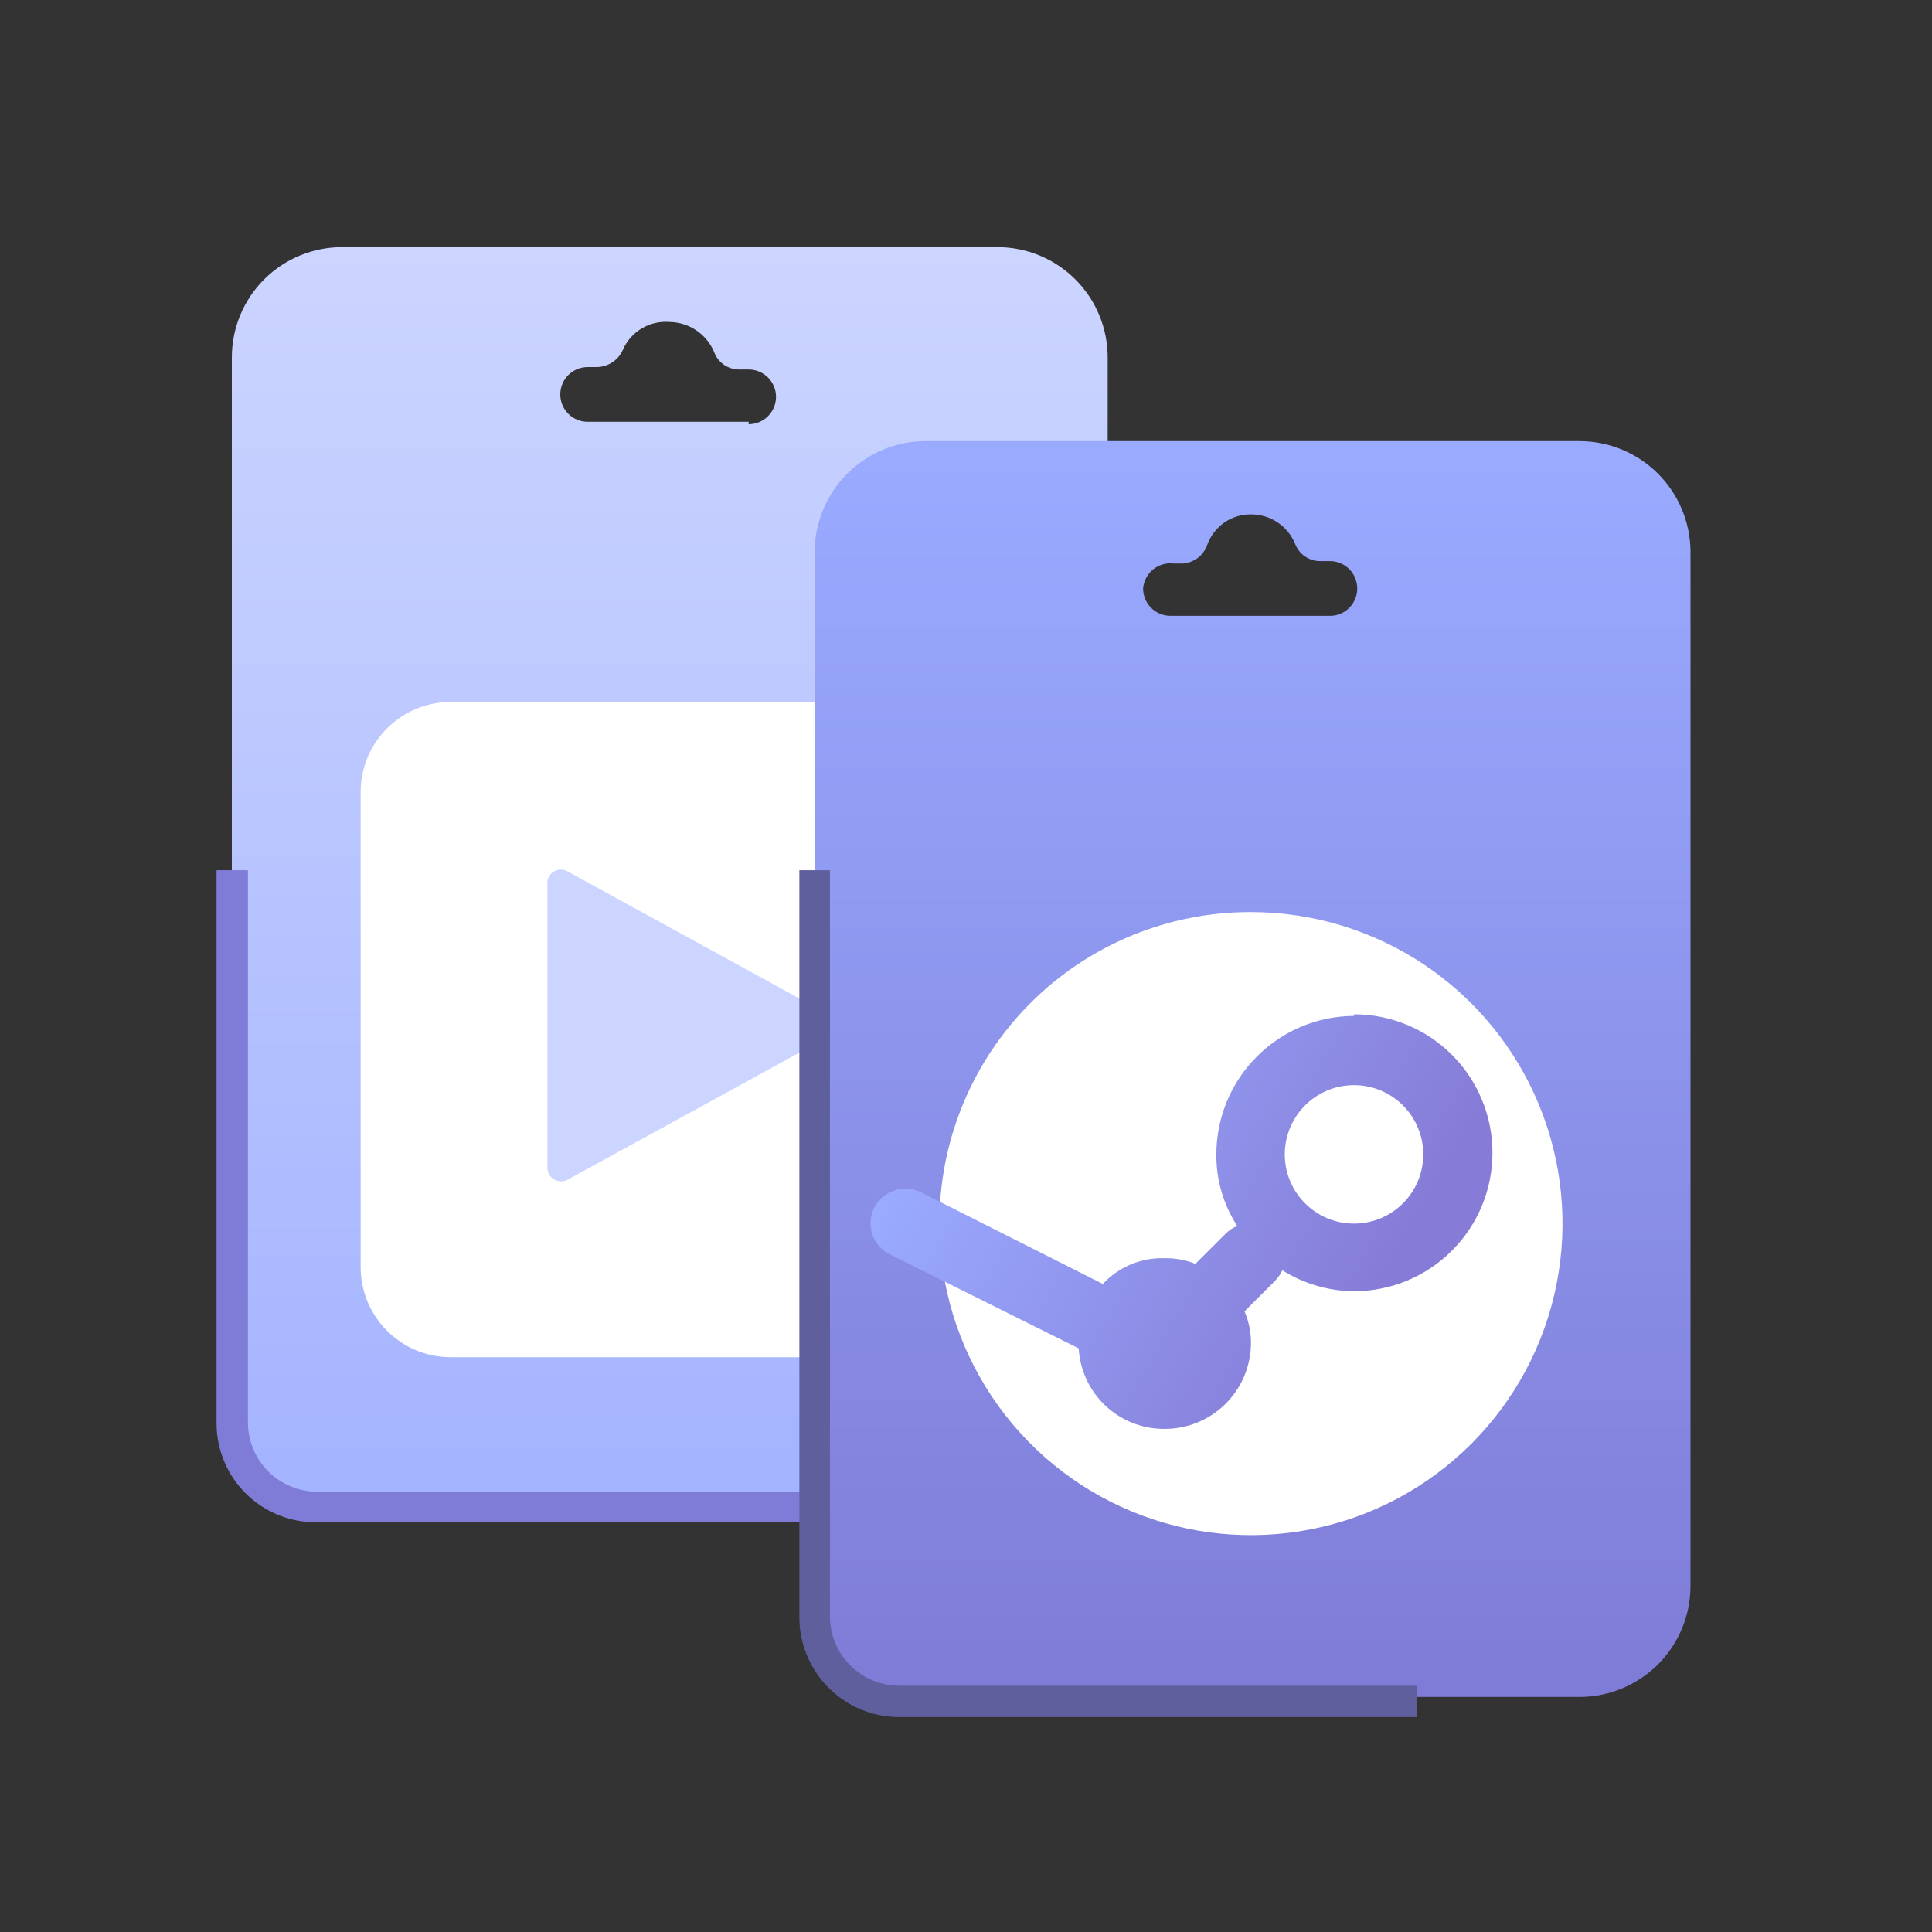
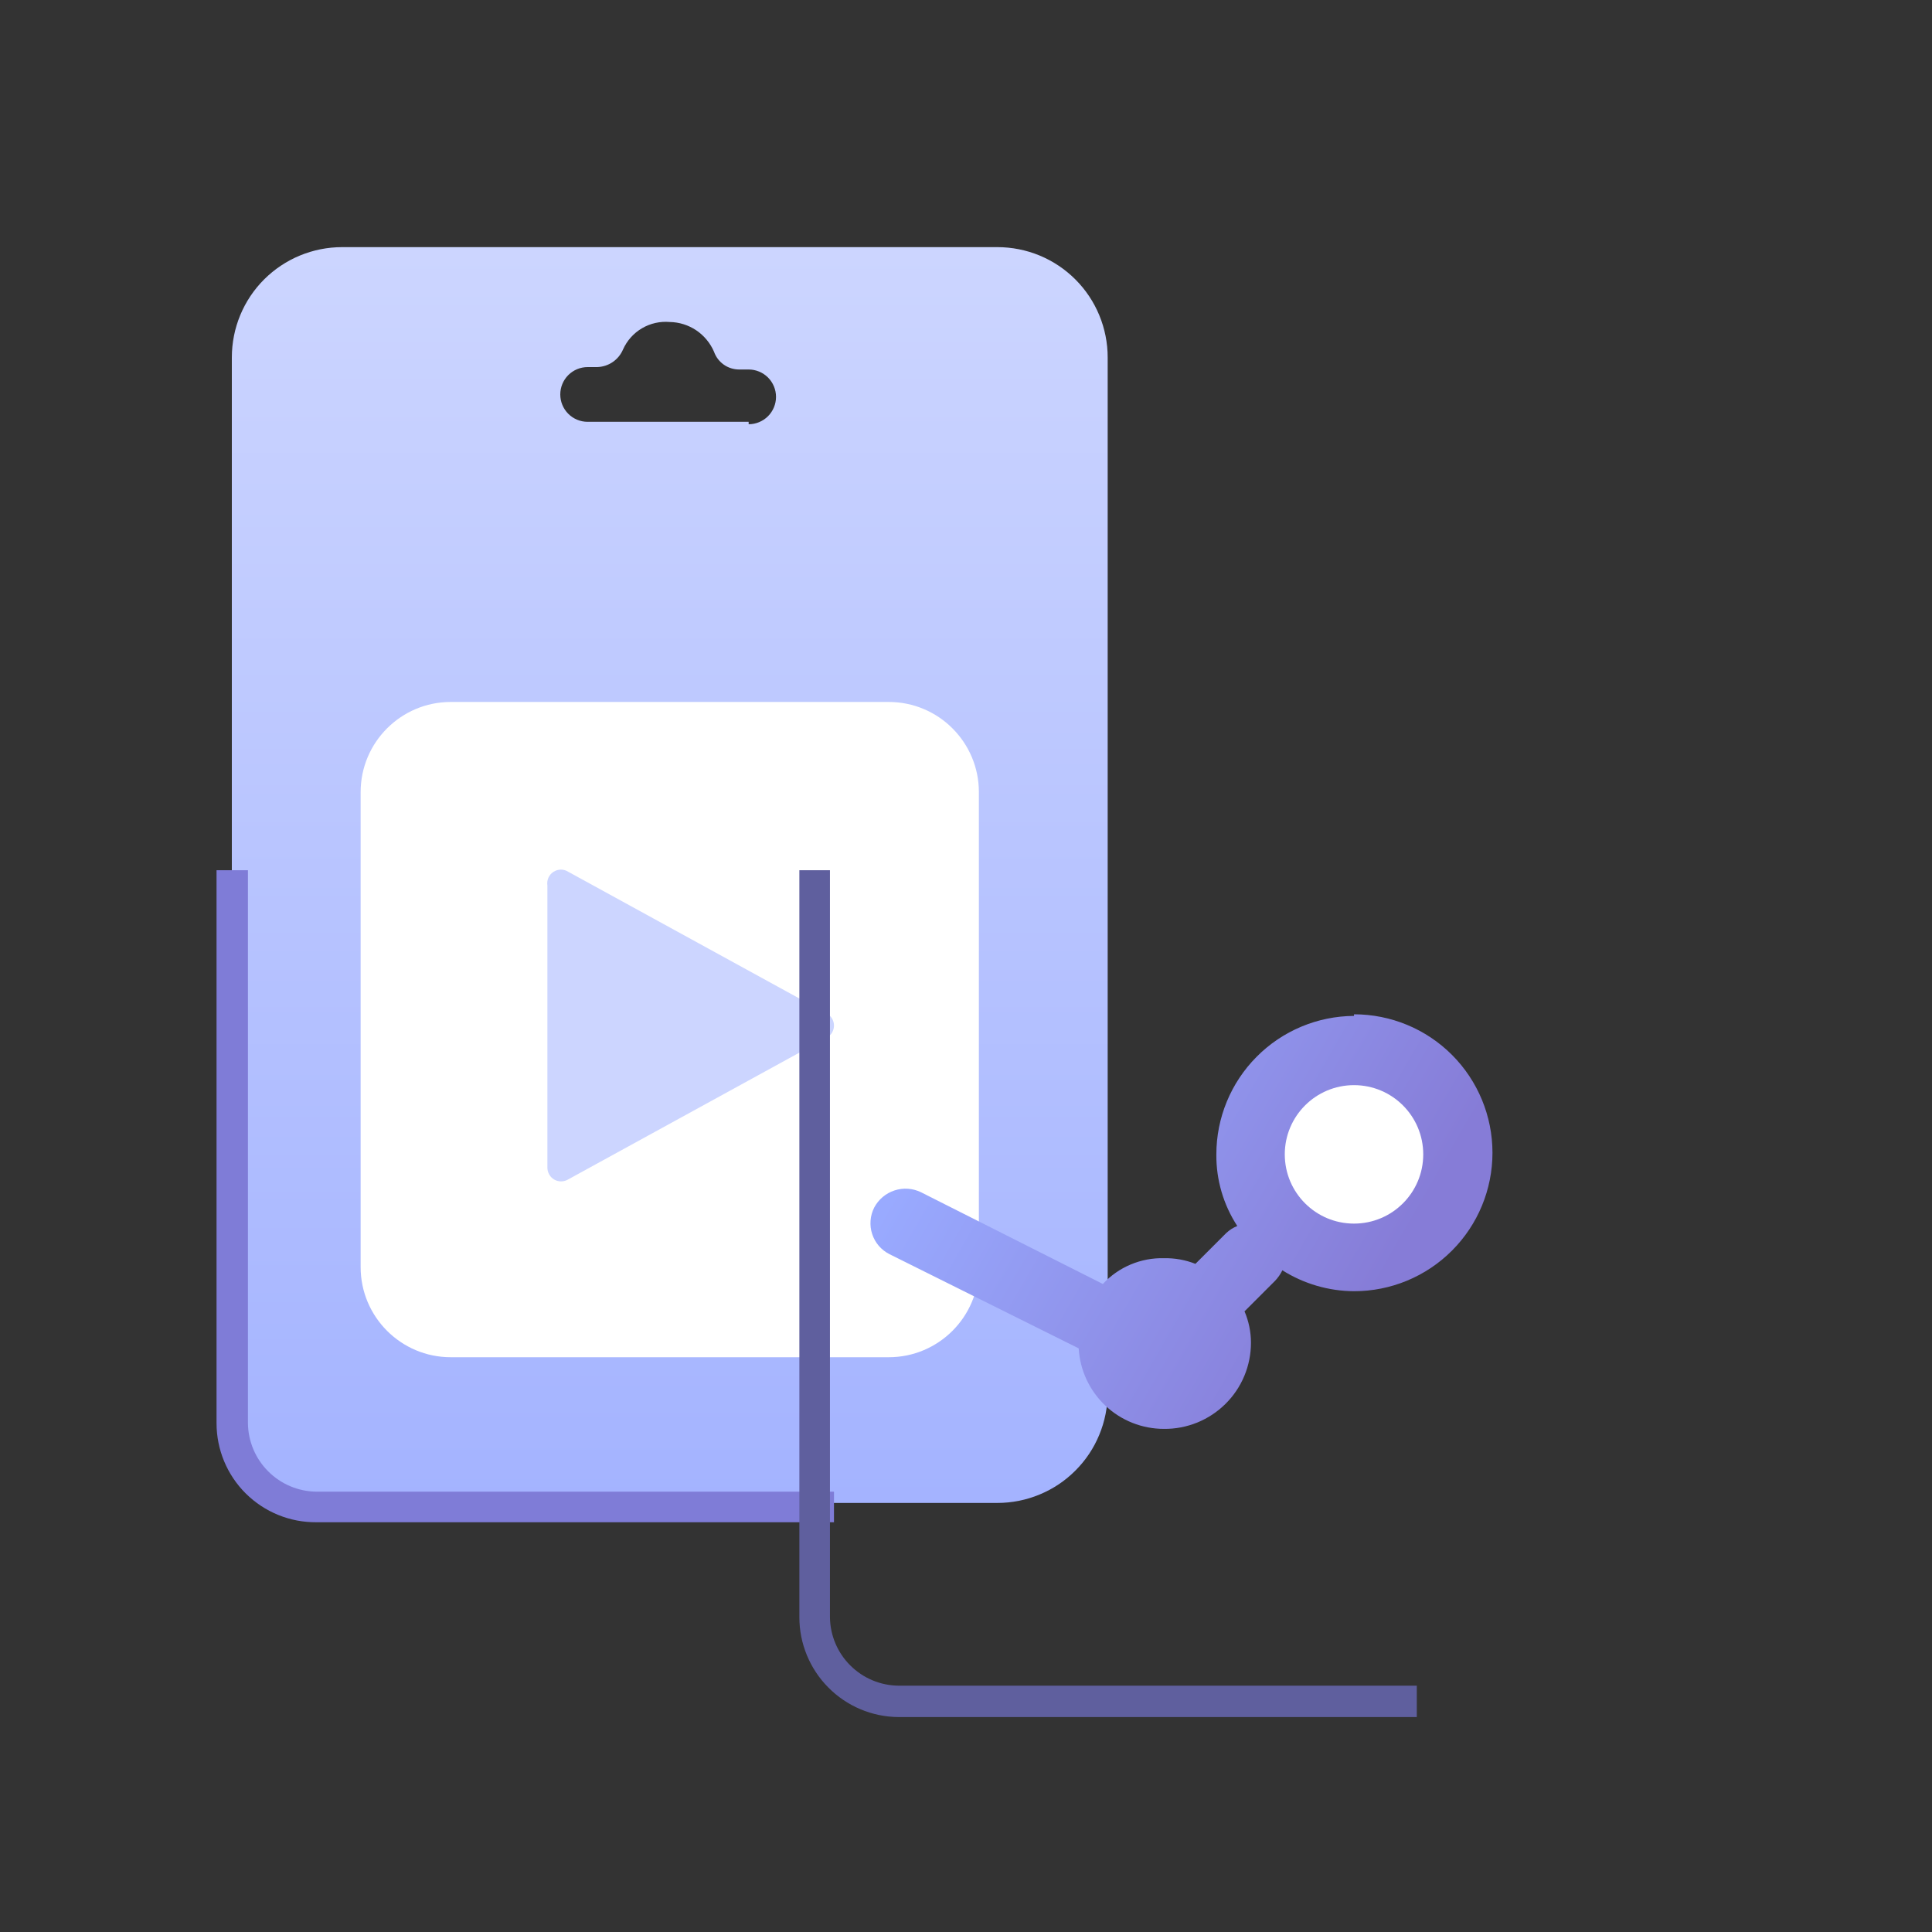
<svg xmlns="http://www.w3.org/2000/svg" width="48" height="48" viewBox="0 0 48 48" fill="none">
  <rect x="0" y="0" width="48" height="48" fill="#333333" stroke="none" />
  <path d="M24.78 6.14H8.5C7.773 6.14 7.076 6.429 6.562 6.942C6.048 7.456 5.76 8.153 5.76 8.88V34.6C5.765 35.325 6.055 36.019 6.568 36.532C7.081 37.044 7.775 37.335 8.5 37.34H24.78C25.14 37.34 25.496 37.269 25.828 37.131C26.161 36.994 26.463 36.792 26.717 36.537C26.972 36.283 27.174 35.981 27.311 35.648C27.449 35.316 27.52 34.96 27.52 34.6V8.88C27.52 8.52 27.449 8.164 27.311 7.831C27.174 7.499 26.972 7.197 26.717 6.942C26.463 6.688 26.161 6.486 25.828 6.348C25.496 6.211 25.14 6.14 24.78 6.14ZM18.6 10.48H14.6C14.419 10.48 14.246 10.408 14.119 10.281C13.991 10.153 13.92 9.98 13.92 9.8C13.92 9.62 13.991 9.447 14.119 9.319C14.246 9.192 14.419 9.12 14.6 9.12H14.84C14.977 9.115 15.111 9.072 15.224 8.994C15.338 8.916 15.426 8.807 15.48 8.68C15.579 8.46 15.743 8.277 15.951 8.155C16.159 8.033 16.4 7.979 16.64 8C16.875 8.004 17.104 8.076 17.299 8.207C17.494 8.339 17.647 8.524 17.74 8.74C17.785 8.868 17.869 8.979 17.98 9.058C18.091 9.137 18.224 9.179 18.36 9.18H18.6C18.78 9.18 18.953 9.252 19.081 9.379C19.208 9.507 19.28 9.68 19.28 9.86C19.28 10.04 19.208 10.213 19.081 10.341C18.953 10.468 18.78 10.54 18.6 10.54V10.48Z" fill="url(#paint0_linear_4630_4906)" />
  <path d="M22.08 17.44H11.2C9.963 17.44 8.96 18.443 8.96 19.68V31.48C8.96 32.717 9.963 33.72 11.2 33.72H22.08C23.317 33.72 24.32 32.717 24.32 31.48V19.68C24.32 18.443 23.317 17.44 22.08 17.44Z" fill="white" />
  <path d="M13.6 22V29C13.598 29.061 13.613 29.122 13.643 29.176C13.672 29.23 13.716 29.275 13.77 29.306C13.823 29.337 13.884 29.352 13.946 29.351C14.008 29.35 14.068 29.332 14.12 29.3L20.54 25.78C20.594 25.751 20.64 25.708 20.672 25.655C20.703 25.602 20.72 25.541 20.72 25.48C20.72 25.418 20.703 25.358 20.672 25.305C20.64 25.252 20.594 25.209 20.54 25.18L14.12 21.66C14.065 21.624 14 21.605 13.935 21.605C13.869 21.606 13.805 21.625 13.75 21.661C13.695 21.697 13.651 21.748 13.625 21.808C13.598 21.868 13.59 21.935 13.6 22Z" fill="url(#paint1_linear_4630_4906)" />
  <path d="M20.72 37.82H7.86C7.535 37.822 7.213 37.761 6.912 37.638C6.612 37.516 6.338 37.335 6.107 37.106C5.877 36.878 5.694 36.606 5.569 36.306C5.444 36.006 5.38 35.685 5.38 35.36V21.62H6.16V35.36C6.165 35.809 6.346 36.239 6.664 36.556C6.981 36.874 7.411 37.055 7.86 37.06H20.72V37.82Z" fill="#7F7CD7" />
-   <path d="M39.26 10.96H22.98C22.255 10.965 21.561 11.256 21.049 11.768C20.536 12.281 20.245 12.975 20.24 13.7V39.42C20.245 40.145 20.536 40.839 21.049 41.352C21.561 41.864 22.255 42.155 22.98 42.16H39.26C39.985 42.155 40.679 41.864 41.192 41.352C41.705 40.839 41.995 40.145 42 39.42V13.7C41.995 12.975 41.705 12.281 41.192 11.768C40.679 11.256 39.985 10.965 39.26 10.96ZM33.08 15.3H29.08C28.9 15.3 28.727 15.228 28.599 15.101C28.472 14.973 28.4 14.8 28.4 14.62C28.408 14.529 28.433 14.44 28.476 14.359C28.519 14.278 28.577 14.206 28.648 14.148C28.719 14.09 28.801 14.047 28.889 14.022C28.977 13.996 29.069 13.989 29.16 14H29.4C29.536 13.987 29.665 13.935 29.772 13.85C29.879 13.764 29.958 13.65 30 13.52C30.082 13.301 30.23 13.112 30.423 12.979C30.617 12.847 30.846 12.777 31.08 12.78C31.317 12.779 31.548 12.849 31.744 12.981C31.94 13.113 32.092 13.301 32.18 13.52C32.229 13.645 32.314 13.751 32.425 13.826C32.536 13.901 32.666 13.941 32.8 13.94H33.04C33.221 13.94 33.394 14.012 33.521 14.139C33.649 14.267 33.72 14.44 33.72 14.62C33.721 14.794 33.654 14.961 33.535 15.087C33.416 15.214 33.254 15.29 33.08 15.3Z" fill="url(#paint2_linear_4630_4906)" />
  <path d="M35.2 42.66H22.32C21.666 42.655 21.04 42.391 20.58 41.926C20.119 41.462 19.86 40.834 19.86 40.18V21.62H20.62V40.18C20.625 40.629 20.806 41.059 21.124 41.376C21.442 41.694 21.871 41.875 22.32 41.88H35.2V42.66Z" fill="#5F5F9E" />
-   <path d="M31.08 22.66C32.611 22.66 34.107 23.114 35.38 23.964C36.653 24.815 37.645 26.024 38.231 27.438C38.816 28.852 38.97 30.409 38.671 31.91C38.373 33.411 37.635 34.791 36.553 35.873C35.47 36.955 34.091 37.693 32.59 37.991C31.088 38.29 29.532 38.137 28.118 37.551C26.704 36.965 25.495 35.973 24.644 34.7C23.794 33.427 23.34 31.931 23.34 30.4C23.337 29.383 23.536 28.375 23.924 27.435C24.312 26.495 24.882 25.64 25.601 24.921C26.32 24.202 27.174 23.632 28.115 23.244C29.055 22.856 30.063 22.657 31.08 22.66Z" fill="white" />
  <path d="M33.64 25.24C32.731 25.245 31.861 25.61 31.221 26.255C30.58 26.899 30.22 27.771 30.22 28.68C30.214 29.312 30.395 29.931 30.74 30.46C30.636 30.501 30.541 30.562 30.46 30.64L29.7 31.4C29.452 31.302 29.187 31.254 28.92 31.26C28.636 31.252 28.353 31.306 28.091 31.416C27.829 31.526 27.593 31.691 27.4 31.9L22.88 29.62C22.675 29.521 22.44 29.505 22.224 29.576C22.007 29.647 21.827 29.799 21.72 30C21.669 30.101 21.637 30.211 21.629 30.324C21.62 30.438 21.633 30.551 21.669 30.659C21.704 30.767 21.76 30.867 21.834 30.953C21.909 31.039 21.999 31.109 22.1 31.16L26.8 33.5C26.831 34.041 27.068 34.55 27.462 34.922C27.856 35.294 28.378 35.501 28.92 35.5C29.203 35.503 29.483 35.449 29.745 35.343C30.007 35.236 30.245 35.079 30.446 34.88C30.647 34.681 30.807 34.444 30.915 34.184C31.024 33.923 31.08 33.643 31.08 33.36C31.08 33.092 31.025 32.827 30.92 32.58L31.68 31.82C31.753 31.743 31.814 31.655 31.86 31.56C32.393 31.896 33.01 32.076 33.64 32.08C34.553 32.08 35.428 31.718 36.073 31.072C36.718 30.427 37.08 29.552 37.08 28.64C37.08 27.728 36.718 26.853 36.073 26.207C35.428 25.562 34.553 25.2 33.64 25.2V25.24Z" fill="url(#paint3_linear_4630_4906)" />
  <path d="M33.64 30.4C34.59 30.4 35.36 29.63 35.36 28.68C35.36 27.73 34.59 26.96 33.64 26.96C32.69 26.96 31.92 27.73 31.92 28.68C31.92 29.63 32.69 30.4 33.64 30.4Z" fill="white" />
  <defs>
    <linearGradient id="paint0_linear_4630_4906" x1="16.64" y1="6.22" x2="16.64" y2="45.64" gradientUnits="userSpaceOnUse">
      <stop stop-color="#CCD5FF" />
      <stop offset="1" stop-color="#99AAFF" />
    </linearGradient>
    <linearGradient id="paint1_linear_4630_4906" x1="74.723" y1="107.509" x2="74.723" y2="135.627" gradientUnits="userSpaceOnUse">
      <stop stop-color="#CCD5FF" />
      <stop offset="1" stop-color="#99AAFF" />
    </linearGradient>
    <linearGradient id="paint2_linear_4630_4906" x1="31.12" y1="11.54" x2="31.12" y2="41.7" gradientUnits="userSpaceOnUse">
      <stop stop-color="#99AAFF" />
      <stop offset="1" stop-color="#7F7CD7" />
    </linearGradient>
    <linearGradient id="paint3_linear_4630_4906" x1="24.18" y1="26.2" x2="34.22" y2="31.98" gradientUnits="userSpaceOnUse">
      <stop stop-color="#99AAFF" />
      <stop offset="1" stop-color="#867CD7" />
    </linearGradient>
  </defs>
</svg>